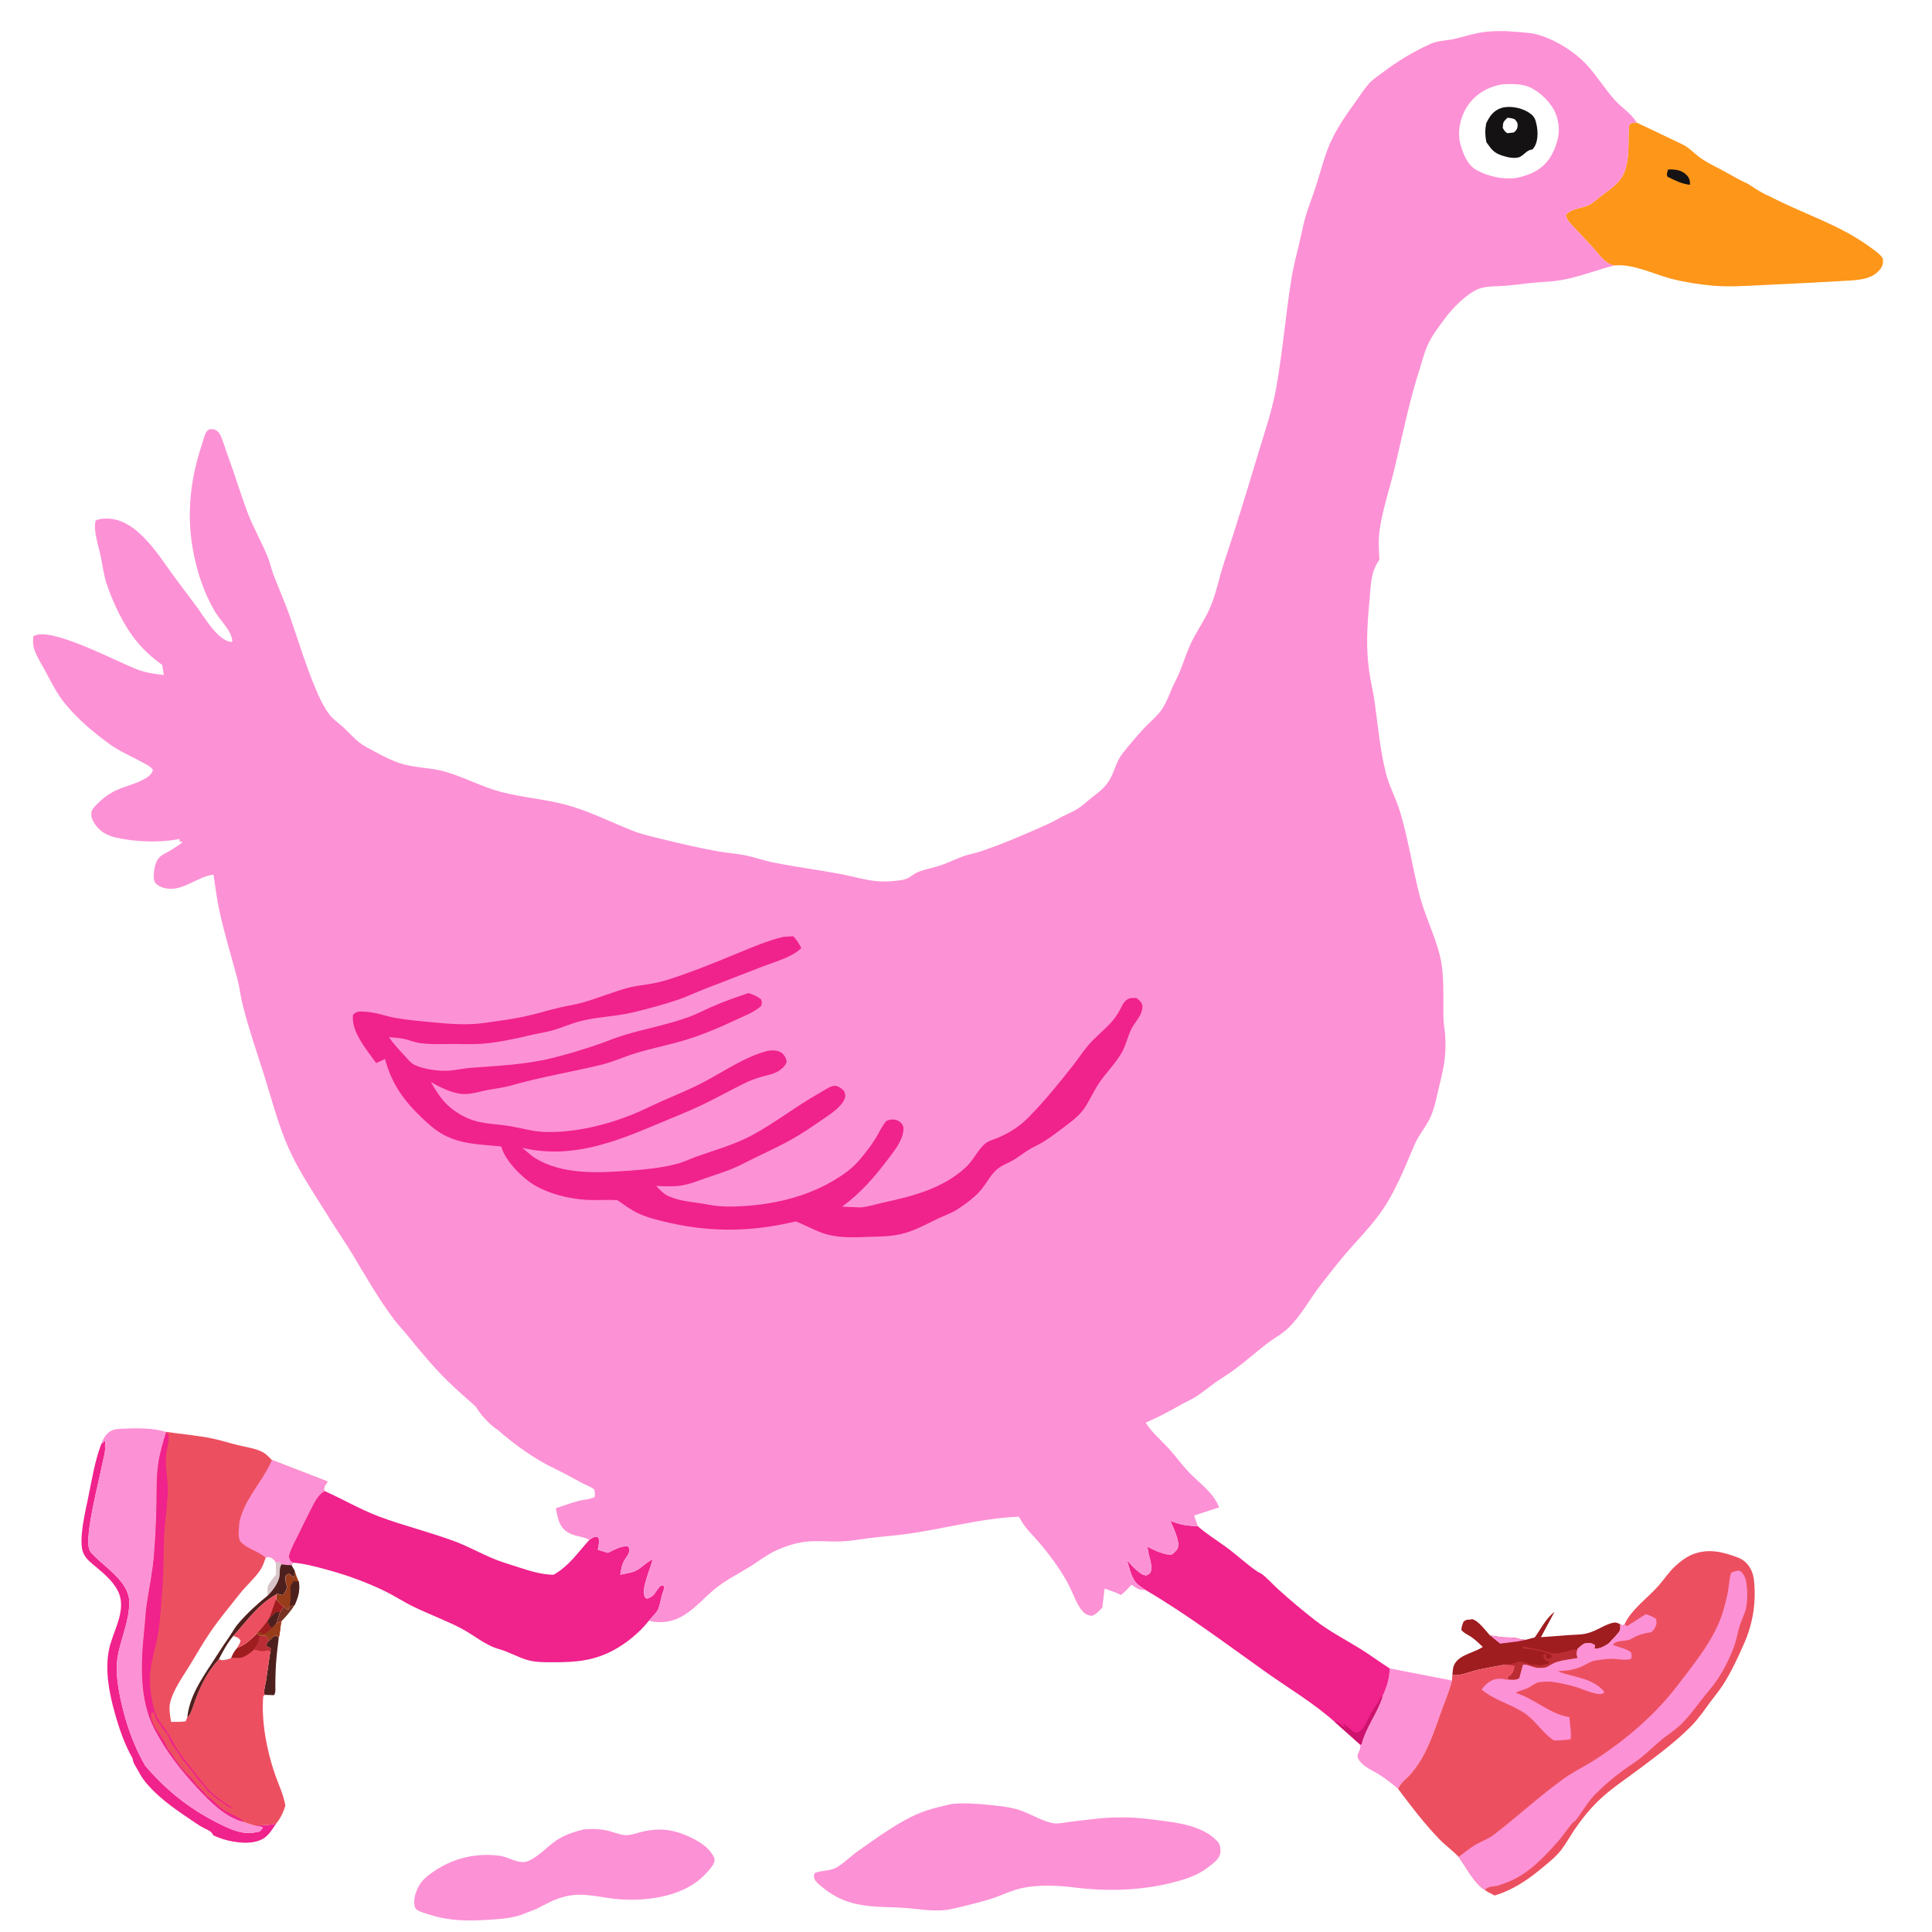
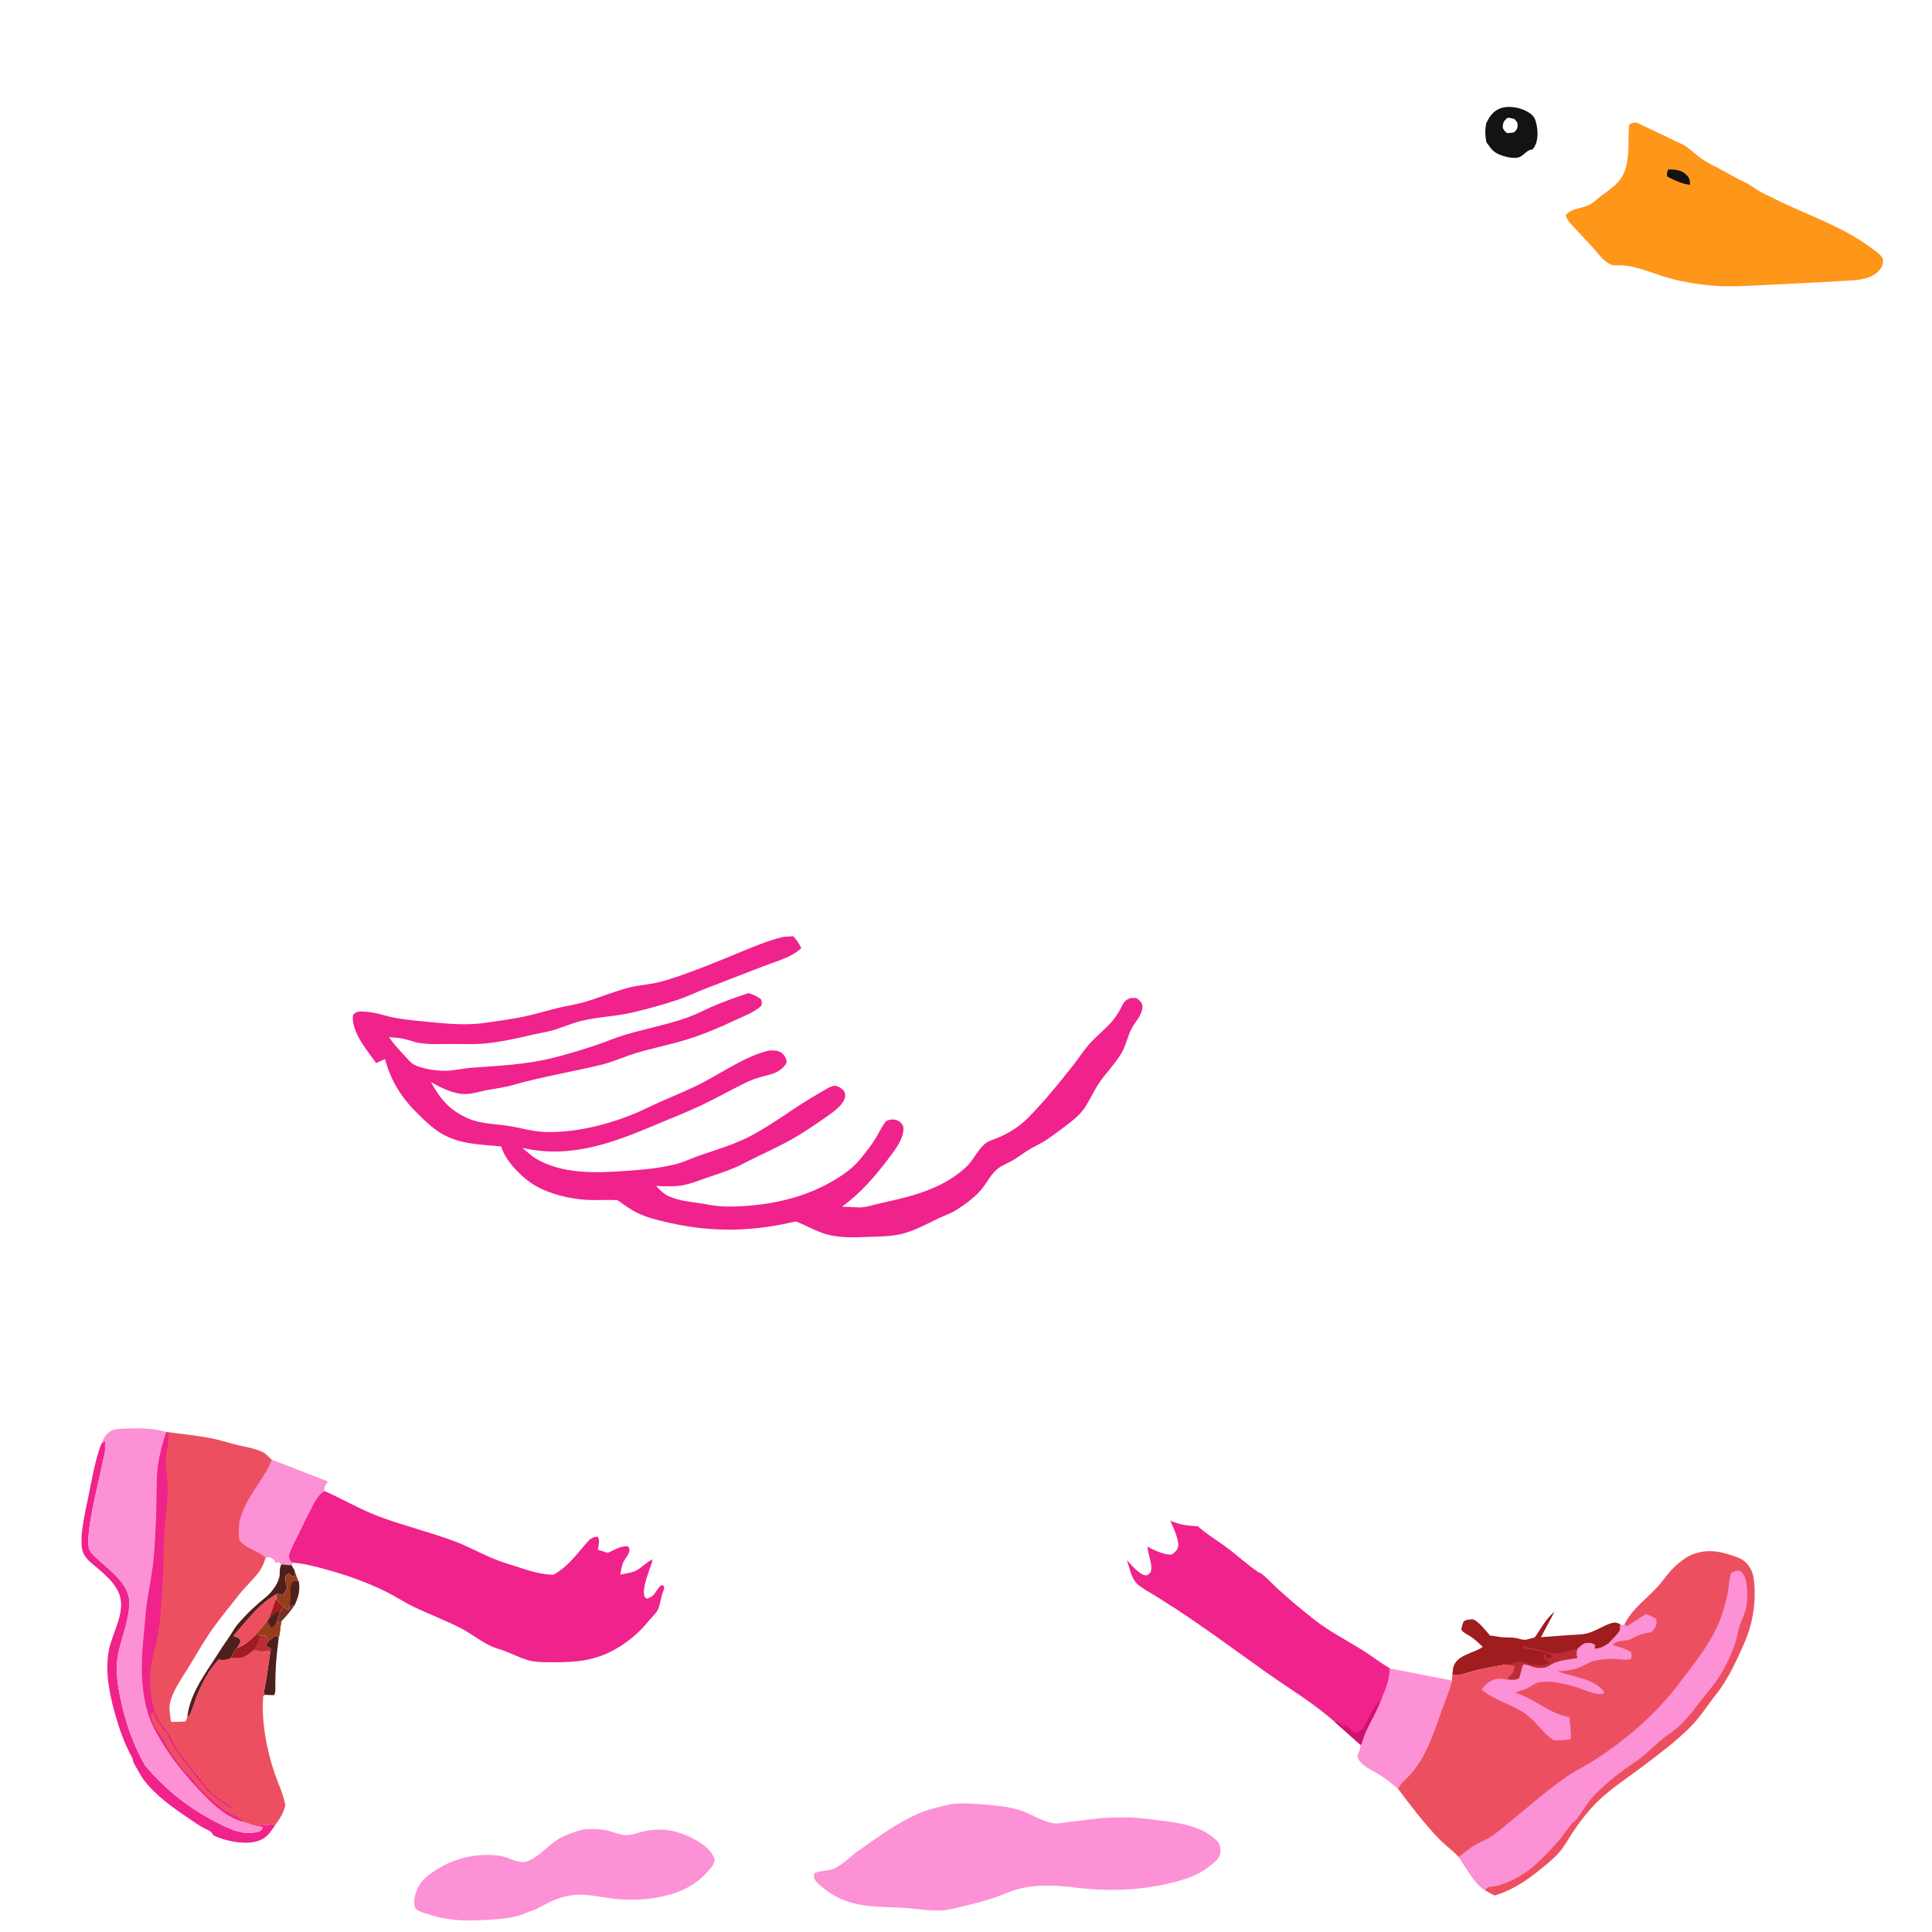
<svg xmlns="http://www.w3.org/2000/svg" version="1.1" style="display: block;" viewBox="0 0 2048 2048" width="1024" height="1024">
  <path transform="translate(0,0)" fill="rgb(255,255,255)" d="M 0 0 L 2048 0 L 2048 2048 L 0 2048 L 0 0 z" />
  <path transform="translate(0,0)" fill="rgb(119,50,35)" d="M 307.068 1702.41 L 312.413 1701.23 C 308.473 1707.6 303.676 1712.99 298.528 1718.4 L 292.727 1721.12 L 296.729 1709.1 L 300.681 1702.9 C 302.535 1704.71 303.234 1705.97 305.85 1706.5 L 307.068 1702.41 z" />
  <path transform="translate(0,0)" fill="rgb(151,61,25)" d="M 312.254 1664.74 C 313.562 1668.9 314.855 1672.8 316.801 1676.72 C 318.174 1686.28 316.167 1692.65 312.413 1701.23 L 307.068 1702.41 L 305.85 1706.5 C 303.234 1705.97 302.535 1704.71 300.681 1702.9 C 298.701 1701.79 297.484 1701.03 296.113 1699.19 C 295.019 1697.73 293.981 1696.64 292.569 1695.45 C 293.229 1693.03 293.437 1692.69 292.655 1690.35 L 293.5 1689.26 L 299.5 1690.89 C 302.699 1687.69 303.028 1686.53 304.303 1682.13 C 303.246 1678.94 301.743 1673.88 302.816 1670.61 C 303.376 1668.9 304.991 1668.81 306.5 1668.16 L 311 1671.73 L 311.956 1671 L 312.254 1664.74 z" />
  <path transform="translate(0,0)" fill="rgb(78,32,29)" d="M 307.839 1681.78 C 308.92 1679.48 309.697 1677.79 311.5 1675.96 L 316.801 1676.72 C 318.174 1686.28 316.167 1692.65 312.413 1701.23 L 307.068 1702.41 C 308.452 1695.58 308.015 1688.7 307.839 1681.78 z" />
  <path transform="translate(0,0)" fill="rgb(78,32,29)" d="M 284.799 1739.19 C 287.777 1737.68 288.933 1734.39 292.5 1733.45 L 295.524 1735.81 C 294.202 1746.21 292.983 1756.64 292.36 1767.11 C 291.978 1773.53 291.936 1779.97 291.858 1786.4 C 291.815 1790.01 292.491 1793.9 290.5 1796.94 L 280.884 1796.63 L 280.238 1795.82 C 279.515 1791.2 281.274 1786.36 282.004 1781.78 C 283.649 1771.44 284.869 1761.05 286.544 1750.71 C 287.096 1749.5 286.827 1748.32 286.769 1747.01 L 282.051 1745 C 282.104 1742.66 283.568 1741.15 284.799 1739.19 z" />
  <path transform="translate(0,0)" fill="rgb(240,34,140)" d="M 107.297 1530.8 L 111.51 1527 L 111.5 1529 L 111.51 1530.5 L 111.406 1531.49 C 111.237 1533.48 111.319 1532.42 111.421 1534.77 C 111.649 1540.02 109.533 1546.19 108.531 1551.41 C 104.76 1571.08 90.029 1625.51 94.415 1641.77 C 95.408 1645.45 99.06 1648.57 101.696 1651.12 C 114.513 1663.52 136.562 1677.98 137.018 1697.58 C 137.445 1715.94 129.43 1734.04 125.557 1751.79 C 121.883 1768.62 124.5 1785.73 128.082 1802.33 C 133.365 1826.81 141.391 1849.99 153.973 1871.82 C 176.243 1897.73 200.163 1916.89 230.605 1932.32 C 239.519 1936.84 250.502 1942.26 260.642 1942.91 C 265.643 1943.24 270.212 1942.73 275.068 1941.5 C 276.675 1940.04 277.915 1939.09 278.641 1937 C 275.702 1935.97 272.675 1936.12 269.724 1935.13 C 277.607 1934.92 284.96 1934.88 292.679 1933.15 C 285.883 1943.35 282.136 1950.05 269.273 1952.56 C 256.279 1955.09 237.857 1951.31 226.12 1945.52 C 224.074 1941.12 221.122 1940.32 217 1938.26 C 211.014 1935.27 205.467 1931.14 199.916 1927.4 C 183.174 1916.24 164.96 1903.15 152.634 1887.04 C 148.859 1882.1 146.43 1876.73 143.235 1871.5 C 141.551 1868.74 141.045 1867.11 140.525 1863.96 C 131.788 1848.48 126.395 1832.63 121.617 1815.55 C 115.728 1794.51 111.269 1771.49 115.343 1749.63 C 118.781 1731.17 133.036 1710.02 126.793 1690.89 C 122.939 1679.08 111.557 1669.18 102.295 1661.43 C 97.052 1657.05 91.306 1652.91 88.411 1646.5 C 82.619 1633.67 90.816 1600.6 93.617 1586.91 C 97.481 1568.02 100.521 1548.9 107.297 1530.8 z" />
  <path transform="translate(0,0)" fill="rgb(159,28,31)" d="M 1626.91 1735.7 C 1634.01 1725.75 1638.23 1716.38 1647.91 1708.41 L 1633.48 1735.46 C 1643.44 1734.84 1653.39 1733.99 1663.35 1733.25 C 1669.32 1732.81 1676.01 1732.93 1681.83 1731.51 L 1683 1731.2 C 1691.9 1728.92 1699.18 1723.37 1707.8 1720.7 C 1711.89 1719.43 1713.82 1719.91 1717.52 1721.76 C 1717.92 1727.94 1717.47 1728.76 1713.37 1733.4 L 1705.18 1742.21 C 1700.3 1745.11 1695.86 1748.21 1689.95 1747.5 L 1690.5 1746.18 L 1690.84 1744 C 1688.02 1741.94 1685.19 1741.22 1681.61 1741.76 C 1677.5 1742.39 1675.16 1745.43 1672.18 1748.11 C 1671.06 1752.49 1671.01 1753.29 1672.3 1757.6 C 1663.68 1759.26 1652.12 1759.92 1644.59 1764.38 C 1642.07 1765.87 1639.73 1767.58 1636.74 1767.92 C 1633.26 1768.32 1629.91 1768.3 1626.51 1767.43 C 1622.96 1766.53 1617.8 1763.83 1614.39 1764.88 L 1610.53 1779.08 C 1606.46 1781.15 1604.81 1780.79 1600.33 1780.64 L 1597.57 1778.5 L 1598.6 1777.71 L 1600 1776.6 C 1604.06 1773.43 1604.28 1771.26 1605.47 1766.5 C 1602.26 1764.82 1597.23 1765.1 1593.62 1764.85 C 1584.08 1766.64 1574.38 1768.33 1564.93 1770.5 C 1558.34 1772.01 1545.68 1777.42 1539.55 1775.27 L 1540.35 1768.2 C 1543.43 1754.42 1561.06 1752.84 1571.03 1746.3 L 1571.79 1745.78 C 1568.13 1742.18 1564.15 1738.5 1559.99 1735.5 C 1556.62 1733.07 1551.2 1731.04 1549.02 1727.5 C 1549.5 1724.24 1550.16 1721.92 1551.5 1718.91 C 1553.2 1717.74 1554.11 1717.06 1556.24 1716.9 C 1558.96 1716.7 1556.89 1717.09 1559.42 1716.59 L 1560.5 1716.36 C 1566.98 1717.7 1574.92 1728.73 1579.55 1733.76 C 1584.15 1734 1588.47 1735.26 1593 1735.59 C 1599.35 1736.05 1604.64 1735.29 1610.76 1737.33 C 1612.72 1737.98 1615.19 1738.14 1617.23 1738.29 L 1626.91 1735.7 z" />
-   <path transform="translate(0,0)" fill="rgb(253,145,213)" d="M 1579.55 1733.76 C 1584.15 1734 1588.47 1735.26 1593 1735.59 C 1599.35 1736.05 1604.64 1735.29 1610.76 1737.33 C 1612.72 1737.98 1615.19 1738.14 1617.23 1738.29 L 1609.95 1739.82 L 1590.19 1742.33 L 1579.55 1733.76 z" />
  <path transform="translate(0,0)" fill="rgb(187,45,52)" d="M 1615.65 1745.52 C 1624.42 1747.28 1633.35 1748.75 1641.84 1751.55 C 1652.53 1755.09 1661.75 1749.16 1672.18 1748.11 C 1671.06 1752.49 1671.01 1753.29 1672.3 1757.6 C 1663.68 1759.26 1652.12 1759.92 1644.59 1764.38 C 1642.07 1765.87 1639.73 1767.58 1636.74 1767.92 C 1633.26 1768.32 1629.91 1768.3 1626.51 1767.43 C 1622.96 1766.53 1617.8 1763.83 1614.39 1764.88 L 1610.53 1779.08 C 1606.46 1781.15 1604.81 1780.79 1600.33 1780.64 L 1597.57 1778.5 L 1598.6 1777.71 L 1600 1776.6 C 1604.06 1773.43 1604.28 1771.26 1605.47 1766.5 C 1602.26 1764.82 1597.23 1765.1 1593.62 1764.85 C 1596.42 1764.04 1599.39 1763.95 1602.29 1763.7 L 1603.66 1763.19 L 1607 1762.51 L 1608.5 1761.51 C 1610.64 1761.46 1612.85 1761.27 1614.93 1761.81 L 1615.99 1762.16 C 1619.19 1762.89 1622.62 1764.93 1626 1764.76 L 1628 1764.51 C 1629.88 1764.72 1630.56 1765.74 1632.74 1765.3 L 1634.01 1765.01 L 1636 1764.76 C 1637.48 1764.47 1638.74 1763.94 1640.28 1763.71 L 1641.75 1763.51 L 1641.51 1761.5 L 1638.51 1760.49 C 1637.22 1758.66 1636.26 1757.12 1635.51 1755 L 1637.5 1753.51 L 1639.54 1754.06 L 1638.34 1755.32 C 1638.87 1756.84 1639.56 1757.72 1640.5 1759 L 1643 1757.51 L 1644.76 1757 L 1644.51 1754.5 C 1643.08 1753.42 1643.72 1753.73 1642.01 1753.16 L 1636.84 1751.45 C 1635.16 1750.82 1634.15 1750.26 1632.33 1750.13 C 1630.59 1750 1631.46 1750.22 1629.86 1749.66 C 1628.59 1749.21 1627.78 1749.26 1626.51 1748.99 C 1622.35 1748.12 1617.28 1748.28 1613.49 1746.72 L 1615.65 1745.52 z" />
  <path transform="translate(0,0)" fill="rgb(253,145,213)" d="M 1473.12 1768.56 L 1539.16 1781.43 C 1536.44 1792.29 1532.03 1802.45 1528.21 1812.95 C 1519.93 1835.76 1512.98 1859.14 1497.24 1878.24 L 1496.53 1879.14 C 1491.73 1885.09 1485.24 1889 1481.94 1896.18 C 1476.04 1891.16 1470.13 1886.44 1463.67 1882.18 C 1456.77 1877.62 1446.76 1873.72 1441.7 1867.27 C 1435.78 1859.71 1441.64 1858.42 1442.06 1851.41 L 1442.13 1849.6 L 1443.3 1848.64 C 1448.15 1830.16 1460.23 1815.81 1465.7 1797.79 C 1469.92 1788.6 1473.15 1778.69 1473.12 1768.56 z" />
  <path transform="translate(0,0)" fill="rgb(253,145,213)" d="M 107.297 1530.8 C 109.56 1524.76 112.182 1519.82 118.015 1516.62 C 121.624 1514.64 126.586 1514.7 130.605 1514.48 C 144.069 1513.75 162.658 1513.57 175.382 1517.77 L 175.894 1518.94 C 172.482 1529.76 169.18 1541.11 167.626 1552.38 C 165.632 1566.83 166.138 1581.7 165.849 1596.25 C 165.512 1613.25 164.571 1630.99 163.279 1647.95 C 161.945 1665.46 158.313 1682.37 155.691 1699.67 C 154.319 1708.72 153.954 1717.98 153.001 1727.1 C 149.327 1762.23 147.236 1801.47 164.168 1833.62 C 176.699 1857.41 192.28 1877.13 210.5 1896.72 C 223.095 1910.26 238.345 1925.45 256.592 1930.84 L 258.309 1931.32 L 269.724 1935.13 C 272.675 1936.12 275.702 1935.97 278.641 1937 C 277.915 1939.09 276.675 1940.04 275.068 1941.5 C 270.212 1942.73 265.643 1943.24 260.642 1942.91 C 250.502 1942.26 239.519 1936.84 230.605 1932.32 C 200.163 1916.89 176.243 1897.73 153.973 1871.82 C 141.391 1849.99 133.365 1826.81 128.082 1802.33 C 124.5 1785.73 121.883 1768.62 125.557 1751.79 C 129.43 1734.04 137.445 1715.94 137.018 1697.58 C 136.562 1677.98 114.513 1663.52 101.696 1651.12 C 99.06 1648.57 95.408 1645.45 94.415 1641.77 C 90.029 1625.51 104.76 1571.08 108.531 1551.41 C 109.533 1546.19 111.649 1540.02 111.421 1534.77 C 111.319 1532.42 111.237 1533.48 111.406 1531.49 L 111.51 1530.5 L 111.5 1529 L 111.51 1527 L 107.297 1530.8 z" />
  <path transform="translate(0,0)" fill="rgb(253,145,213)" d="M 618.824 1939.21 C 628.58 1938.46 637.792 1938.69 647.229 1941.36 C 652.288 1942.8 657.599 1944.98 662.864 1945.3 C 667.964 1945.62 673.405 1943.69 678.285 1942.36 C 696.562 1937.38 712.039 1938.69 729.413 1946.46 C 740.423 1951.38 752.944 1958.64 757.5 1970.47 C 757.465 1972.55 757.333 1973.88 756.369 1975.78 C 754.421 1979.61 750.48 1983.67 747.516 1986.82 C 725.692 2009.99 687.787 2015.48 657.33 2013.39 C 637.788 2012.04 618.145 2005.21 598.57 2010.51 L 597 2010.96 C 586.795 2013.64 578.225 2018.57 568.908 2023.44 L 553.021 2029.61 C 542.084 2033.51 529.918 2034.3 518.403 2035.02 C 497.053 2036.36 477.639 2036.56 457 2030.1 C 452.5 2028.69 447.122 2027.4 443 2025.14 C 441.116 2024.11 440.27 2023.14 439.659 2021.07 C 437.643 2014.24 440.773 2005.09 444.09 1999.12 C 448.097 1991.9 455.029 1986.92 461.787 1982.5 C 482.053 1969.25 505.444 1964.11 529.5 1967.14 C 538.456 1968.27 549.619 1976.1 558.531 1973.22 C 569.702 1969.6 580.659 1956.69 590.662 1950.27 C 599.122 1944.84 609.165 1941.72 618.824 1939.21 z" />
  <path transform="translate(0,0)" fill="rgb(240,34,140)" d="M 1240.61 1612.06 C 1250.71 1616.34 1258.92 1617.46 1269.76 1617.88 C 1278.72 1625.91 1289 1632.19 1298.73 1639.22 C 1310.4 1647.65 1321.18 1657.96 1333 1666 C 1334.45 1666.99 1336.18 1667.42 1337.59 1668.5 C 1343.72 1673.22 1349.13 1679.47 1354.91 1684.67 C 1367.46 1696 1380.51 1707 1393.84 1717.39 C 1408.95 1729.17 1425.69 1737.78 1441.94 1747.8 C 1452.6 1754.37 1462.55 1761.95 1473.12 1768.56 C 1473.15 1778.69 1469.92 1788.6 1465.7 1797.79 C 1460.23 1815.81 1448.15 1830.16 1443.3 1848.64 L 1442.13 1849.6 L 1414.8 1825.22 C 1392.25 1805.11 1366.65 1790.08 1342.11 1772.67 C 1300 1742.79 1258.75 1711.55 1214.18 1685.37 C 1210.64 1682.96 1206.54 1680.48 1203.8 1677.16 C 1198.89 1671.23 1197.08 1661.18 1194.62 1653.84 C 1198.41 1658.23 1207.74 1668.76 1213.43 1669.76 C 1216.42 1670.29 1217.3 1668.85 1219.5 1667.16 C 1222.6 1659.36 1217.22 1649.35 1216.58 1640.95 L 1216.48 1639.49 C 1220.99 1642.01 1225.23 1644.16 1230.17 1645.74 L 1231.98 1646.3 C 1235.94 1647.56 1238.34 1648.24 1242.5 1647.68 C 1244.84 1645.78 1247.4 1643.8 1248.5 1640.88 C 1251.1 1633.93 1243.33 1618.58 1240.61 1612.06 z" />
-   <path transform="translate(0,0)" fill="rgb(204,19,109)" d="M 1414.8 1825.22 C 1421.26 1825.44 1421.47 1830.03 1426.47 1831.41 L 1424.33 1828.67 L 1424.5 1827.29 L 1434.74 1835.73 L 1435.49 1836.5 C 1436.72 1836.54 1438.3 1836.74 1439.49 1836.34 C 1441.67 1835.59 1444.9 1832.5 1445.97 1830.51 C 1447.26 1828.1 1448.85 1825.42 1450.02 1823.01 C 1451.72 1819.51 1453.41 1815.73 1455.6 1812.44 L 1460.53 1805 C 1461.49 1803.66 1462 1803.31 1462.38 1801.63 C 1462.81 1799.75 1464.25 1799.04 1465.7 1797.79 C 1460.23 1815.81 1448.15 1830.16 1443.3 1848.64 L 1442.13 1849.6 L 1414.8 1825.22 z" />
+   <path transform="translate(0,0)" fill="rgb(204,19,109)" d="M 1414.8 1825.22 C 1421.26 1825.44 1421.47 1830.03 1426.47 1831.41 L 1424.33 1828.67 L 1424.5 1827.29 L 1434.74 1835.73 L 1435.49 1836.5 C 1436.72 1836.54 1438.3 1836.74 1439.49 1836.34 C 1441.67 1835.59 1444.9 1832.5 1445.97 1830.51 C 1447.26 1828.1 1448.85 1825.42 1450.02 1823.01 C 1451.72 1819.51 1453.41 1815.73 1455.6 1812.44 L 1460.53 1805 C 1461.49 1803.66 1462 1803.31 1462.38 1801.63 C 1460.23 1815.81 1448.15 1830.16 1443.3 1848.64 L 1442.13 1849.6 L 1414.8 1825.22 z" />
  <path transform="translate(0,0)" fill="rgb(254,150,26)" d="M 1734.95 129.932 L 1782.79 152.726 C 1790.74 156.33 1796.7 163.622 1804.01 168.465 C 1811.11 173.177 1818.68 176.698 1826.15 180.732 C 1835.03 185.52 1843.61 190.735 1852.86 194.824 C 1860.41 199.811 1867.75 204.833 1876.18 208.232 C 1911.29 226.567 1950.48 238.364 1982.5 262.046 C 1987.13 265.47 1992.86 268.996 1995.86 274 C 1996.42 279.055 1995.79 282.194 1992.45 286.17 C 1983.63 296.632 1968.56 296.978 1955.96 297.682 C 1927.43 299.278 1898.84 300.861 1870.3 302.131 C 1851.24 302.979 1832.91 304.492 1813.79 302.662 C 1799.72 301.314 1785.48 299.067 1771.78 295.526 C 1752.11 290.442 1731.83 279.499 1711.05 281.378 C 1707.89 280.843 1705.6 279.603 1702.99 277.721 C 1697.02 273.412 1692.87 267.157 1687.94 261.788 C 1681.45 254.721 1674.79 247.808 1668.29 240.75 C 1664.94 237.107 1660.62 233.067 1659.8 228 C 1666.02 220.061 1678.58 221.317 1686.53 216.072 C 1690.73 213.302 1694.44 209.766 1698.5 206.79 C 1710.84 197.737 1720.69 191.183 1724.1 175.066 L 1724.42 173.5 C 1727.36 160.136 1725.51 146.117 1727.05 132.5 C 1729.91 129.701 1731.06 130.214 1734.95 129.932 z" />
  <path transform="translate(0,0)" fill="rgb(20,18,19)" d="M 1768.32 179.606 C 1775.83 179.515 1782.55 180.012 1788.07 185.779 C 1790.99 188.829 1791.54 191.837 1791.46 195.893 C 1782.57 194.903 1775.59 191.244 1767.66 187.376 C 1766.22 184.527 1767.5 182.615 1768.32 179.606 z" />
  <path transform="translate(0,0)" fill="rgb(253,145,213)" d="M 1009.43 1912.19 C 1023.05 1910.98 1037.03 1912.08 1050.59 1913.47 C 1062.06 1914.66 1073.76 1915.9 1084.59 1920.15 C 1094.58 1924.07 1107 1931.45 1117.39 1932.79 C 1122.36 1933.43 1128.59 1931.91 1133.57 1931.29 C 1144.26 1929.97 1154.99 1928.69 1165.7 1927.55 C 1174.79 1926.59 1184.24 1926.53 1193.38 1926.56 C 1205.04 1926.58 1215.99 1928.04 1227.5 1929.49 C 1249.07 1932.2 1275.53 1935.31 1291.14 1952.59 C 1293.55 1955.25 1294.05 1960.53 1293.64 1963.95 C 1292.79 1970.98 1285.3 1975.79 1280.11 1979.82 C 1269.92 1987.73 1257.59 1991.75 1245.27 1995 C 1209.07 2004.55 1171.82 2005.23 1134.9 2000.32 C 1116.29 1998.32 1095.02 1997.68 1077 2003.11 C 1068.38 2005.71 1060.19 2009.78 1051.57 2012.5 C 1037.81 2016.84 1024.05 2020.08 1010.02 2023.35 C 992.054 2027.54 974.853 2023.4 956.879 2022.33 C 938.634 2021.24 921.038 2022.03 903.188 2017.19 C 891.139 2013.92 880.611 2007.99 871.087 2000.01 C 868.454 1997.8 864.919 1995.15 863.5 1991.95 C 862.48 1989.65 862.788 1987.87 863.5 1985.58 C 870.629 1982.47 878.891 1983.64 886 1979.95 C 894.239 1975.68 901.394 1967.88 909.082 1962.5 C 929.725 1948.05 952.563 1930.94 975.959 1921.49 C 986.499 1917.23 998.361 1914.68 1009.43 1912.19 z" />
  <path transform="translate(0,0)" fill="rgb(240,34,140)" d="M 343.929 1580.51 C 363.253 1589.07 381.749 1600.02 401.542 1607.48 C 428.167 1617.51 455.798 1624.03 482.402 1634.04 C 495.552 1638.98 507.899 1645.79 520.781 1651.35 C 530.412 1655.5 540.584 1658.36 550.535 1661.64 C 562.556 1665.61 573.93 1669.01 586.704 1669.35 C 603.702 1659.66 612.182 1646.02 624.884 1632.2 C 628.424 1629.85 629.112 1629.15 633.5 1628.98 C 635.787 1632.05 634.963 1635.58 634.354 1639.31 L 633.674 1642.8 L 644.326 1646.09 C 650.946 1643.04 658.056 1638.6 665.5 1639.06 C 666.82 1640.77 667.516 1641.6 667.195 1643.95 C 666.609 1648.27 662.08 1652.63 660.407 1656.79 C 658.853 1660.64 658.217 1665.18 657.515 1669.26 C 662.385 1668.05 669.122 1667.35 673.5 1665.28 C 680.177 1662.14 684.842 1656.11 691.879 1652.91 C 689.578 1663.15 679.18 1684.06 683.671 1693.32 L 686 1694.66 C 688.651 1693.68 690.829 1692.72 692.837 1690.66 C 694.793 1688.66 699.008 1680.64 701.5 1680.48 C 702.412 1680.42 703.196 1681.16 704.045 1681.5 C 704.263 1684.87 702.45 1688.02 701.56 1691.23 C 700.226 1696.03 699.446 1702.35 697.188 1706.74 C 695.609 1709.81 692.363 1712.88 690.073 1715.48 L 687.666 1718.2 C 678.115 1730.46 664.038 1741.95 650.398 1749.27 C 629.264 1760.6 610.095 1762.11 586.562 1762.07 C 577.371 1762.06 568.517 1762.24 559.559 1759.79 C 549.096 1756.91 539.36 1750.96 529.031 1748.13 C 514.302 1744.1 501.808 1732.76 488.304 1725.86 C 471.968 1717.51 454.985 1711.21 438.548 1703.28 C 428.098 1698.24 418.404 1691.74 407.967 1686.66 C 388.013 1676.95 366.962 1669.44 345.564 1663.65 C 334.024 1660.52 322.61 1657.5 310.663 1656.48 C 309.458 1656.07 308.604 1655.14 307.634 1654.33 C 306.643 1651.9 305.815 1650.85 306.508 1648.18 C 308.346 1641.09 312.815 1633.6 315.993 1627 C 320.339 1617.96 324.768 1608.96 329.357 1600.05 C 333.002 1592.97 336.828 1584.59 343.929 1580.51 z" />
  <path transform="translate(0,0)" fill="rgb(236,80,96)" d="M 175.382 1517.77 C 191.956 1520.17 208.924 1521.54 225.315 1524.9 C 234.545 1526.79 243.55 1529.85 252.725 1532.03 C 260.849 1533.95 270.576 1535.32 278.017 1539.07 C 281.974 1541.07 285.06 1544.51 288.137 1547.63 L 347.252 1570.5 C 345.451 1573.46 342.857 1576.14 343.537 1579.79 L 343.929 1580.51 C 336.828 1584.59 333.002 1592.97 329.357 1600.05 C 324.768 1608.96 320.339 1617.96 315.993 1627 C 312.815 1633.6 308.346 1641.09 306.508 1648.18 C 305.815 1650.85 306.643 1651.9 307.634 1654.33 C 308.604 1655.14 309.458 1656.07 310.663 1656.48 L 308.926 1659.04 L 312.254 1664.74 L 311.956 1671 L 311 1671.73 L 306.5 1668.16 C 304.991 1668.81 303.376 1668.9 302.816 1670.61 C 301.743 1673.88 303.246 1678.94 304.303 1682.13 C 303.028 1686.53 302.699 1687.69 299.5 1690.89 L 293.5 1689.26 L 292.655 1690.35 C 293.437 1692.69 293.229 1693.03 292.569 1695.45 C 293.981 1696.64 295.019 1697.73 296.113 1699.19 C 297.484 1701.03 298.701 1701.79 300.681 1702.9 L 296.729 1709.1 L 292.727 1721.12 L 298.528 1718.4 C 296.847 1724.06 297.249 1730.49 295.524 1735.81 L 292.5 1733.45 C 288.933 1734.39 287.777 1737.68 284.799 1739.19 C 283.568 1741.15 282.104 1742.66 282.051 1745 L 286.769 1747.01 C 286.827 1748.32 287.096 1749.5 286.544 1750.71 C 284.869 1761.05 283.649 1771.44 282.004 1781.78 C 281.274 1786.36 279.515 1791.2 280.238 1795.82 L 280.884 1796.63 L 279.064 1798 C 276.8 1823.92 282.708 1855.27 291.201 1880 C 295.205 1891.66 300.385 1901.8 302.52 1914.11 C 300.271 1921.41 297.539 1927.14 292.679 1933.15 C 284.96 1934.88 277.607 1934.92 269.724 1935.13 L 258.309 1931.32 L 256.592 1930.84 C 238.345 1925.45 223.095 1910.26 210.5 1896.72 C 192.28 1877.13 176.699 1857.41 164.168 1833.62 C 147.236 1801.47 149.327 1762.23 153.001 1727.1 C 153.954 1717.98 154.319 1708.72 155.691 1699.67 C 158.313 1682.37 161.945 1665.46 163.279 1647.95 C 164.571 1630.99 165.512 1613.25 165.849 1596.25 C 166.138 1581.7 165.632 1566.83 167.626 1552.38 C 169.18 1541.11 172.482 1529.76 175.894 1518.94 L 175.382 1517.77 z" />
  <path transform="translate(0,0)" fill="rgb(187,45,52)" d="M 278.038 1733.88 L 281.5 1733.6 C 282.954 1735.41 283.849 1737.08 284.799 1739.19 C 283.568 1741.15 282.104 1742.66 282.051 1745 L 286.769 1747.01 C 286.827 1748.32 287.096 1749.5 286.544 1750.71 L 284 1749.31 C 281.412 1749.91 278.533 1750.87 275.895 1750.21 C 273.724 1749.67 271.605 1749.04 269.4 1748.56 C 271.031 1745.37 274.464 1741.22 274.618 1737.68 L 274.5 1736.51 L 278.038 1733.88 z" />
  <path transform="translate(0,0)" fill="rgb(236,80,96)" d="M 253.734 1613.54 C 252.174 1611.48 251.415 1610.19 251.797 1607.54 L 252.081 1606.01 C 254.606 1590.51 267.276 1573.99 275.716 1560.95 C 278.495 1556.66 279.959 1552.41 283.5 1548.58 L 286.834 1550.89 C 276.575 1572.58 259 1589.64 253.734 1613.54 z" />
  <path transform="translate(0,0)" fill="rgb(159,28,31)" d="M 272.321 1731.55 C 274.698 1733.91 274.663 1733.72 278.038 1733.88 L 274.5 1736.51 L 274.618 1737.68 C 274.464 1741.22 271.031 1745.37 269.4 1748.56 C 265.79 1751.63 260.436 1756.16 255.675 1757.14 C 252.307 1757.82 248.462 1757.15 245.019 1757.39 C 246.624 1753.11 248.347 1750.21 251.363 1746.78 C 260.489 1743.65 265.511 1738.12 272.321 1731.55 z" />
  <path transform="translate(0,0)" fill="rgb(240,34,140)" d="M 175.894 1518.94 L 178.5 1519.51 C 179.582 1525.89 177.736 1532.56 176.59 1538.85 C 174.134 1552.35 178.127 1566.64 177.864 1580.27 C 177.578 1595.08 175.101 1609.59 174.229 1624.32 C 173.105 1643.3 173.735 1662.27 172.278 1681.28 C 171.023 1697.64 170.255 1715.54 167.56 1731.65 C 164.794 1748.19 159.036 1762.68 159.008 1779.76 C 158.986 1793.24 161.655 1813.67 169.266 1824.8 C 172.756 1829.89 176.639 1834.68 179.818 1840 C 182.865 1845.1 185.263 1850.52 188.607 1855.47 C 194.256 1863.82 200.779 1871.41 206.915 1879.39 C 213.105 1887.45 218.626 1895.19 226.298 1901.99 C 232.334 1907.35 239.837 1911.75 246.393 1916.5 C 243.049 1916.72 240.533 1914.1 237.916 1912.12 L 234.047 1909.45 L 230.025 1906.82 L 221.359 1899.61 C 219.948 1898.51 219.351 1897.59 218.375 1896.14 C 216.767 1893.75 214.496 1891.82 212.75 1889.49 L 208.797 1884.7 C 207.427 1883.18 208.002 1883.92 207.062 1882.2 C 205.211 1878.81 202.107 1876.29 200.013 1873 C 197.832 1869.57 194.55 1867.15 192.326 1863.67 L 189.881 1859.82 C 185.69 1853.23 181.188 1848.74 178.575 1840.9 C 177.501 1837.68 172.863 1833.64 170.982 1830.5 L 170.25 1828.75 L 168.704 1826.98 C 166.067 1824.07 165.103 1821.79 164 1818 L 163 1815 L 160.312 1816.02 C 159.332 1819.29 161.375 1825.25 163.027 1828.41 C 166.832 1835.71 173.06 1842.56 176.154 1850.07 C 178.024 1854.6 181.924 1858.47 184.329 1862.8 C 185.219 1864.4 186.22 1865.55 187.307 1867.01 C 189.98 1870.58 192.453 1874.19 195.495 1877.51 C 198.678 1880.97 203.084 1884.25 205.493 1888.26 C 208.636 1893.49 214.615 1897.24 218.25 1902.51 C 219.82 1904.78 222.648 1905.99 224.7 1907.71 C 228.306 1910.74 231.18 1914.28 235.047 1917.06 C 241.718 1921.85 247.977 1924.24 254.995 1928.01 L 258.309 1931.32 L 256.592 1930.84 C 238.345 1925.45 223.095 1910.26 210.5 1896.72 C 192.28 1877.13 176.699 1857.41 164.168 1833.62 C 147.236 1801.47 149.327 1762.23 153.001 1727.1 C 153.954 1717.98 154.319 1708.72 155.691 1699.67 C 158.313 1682.37 161.945 1665.46 163.279 1647.95 C 164.571 1630.99 165.512 1613.25 165.849 1596.25 C 166.138 1581.7 165.632 1566.83 167.626 1552.38 C 169.18 1541.11 172.482 1529.76 175.894 1518.94 z" />
  <path transform="translate(0,0)" fill="rgb(253,145,213)" d="M 288.137 1547.63 L 347.252 1570.5 C 345.451 1573.46 342.857 1576.14 343.537 1579.79 L 343.929 1580.51 C 336.828 1584.59 333.002 1592.97 329.357 1600.05 C 324.768 1608.96 320.339 1617.96 315.993 1627 C 312.815 1633.6 308.346 1641.09 306.508 1648.18 C 305.815 1650.85 306.643 1651.9 307.634 1654.33 C 308.604 1655.14 309.458 1656.07 310.663 1656.48 L 308.926 1659.04 C 305.351 1659.23 301.905 1658.7 298.363 1658.24 L 295.5 1655.51 L 292.403 1656.66 C 291.383 1653.95 289.498 1652.22 286.786 1651.01 C 284.323 1649.91 283.997 1650.41 281.607 1651.37 C 274.155 1644.28 263.058 1642.35 255.658 1634.99 C 251.216 1630.57 253.586 1619.33 253.734 1613.54 C 259 1589.64 276.575 1572.58 286.834 1550.89 L 288.137 1547.63 z" />
  <path transform="translate(0,0)" fill="rgb(255,255,255)" d="M 281.607 1651.37 C 283.997 1650.41 284.323 1649.91 286.786 1651.01 C 289.498 1652.22 291.383 1653.95 292.403 1656.66 L 295.5 1655.51 L 298.363 1658.24 C 301.905 1658.7 305.351 1659.23 308.926 1659.04 L 312.254 1664.74 L 311.956 1671 L 311 1671.73 L 306.5 1668.16 C 304.991 1668.81 303.376 1668.9 302.816 1670.61 C 301.743 1673.88 303.246 1678.94 304.303 1682.13 C 303.028 1686.53 302.699 1687.69 299.5 1690.89 L 293.5 1689.26 L 292.655 1690.35 C 293.437 1692.69 293.229 1693.03 292.569 1695.45 C 293.981 1696.64 295.019 1697.73 296.113 1699.19 C 297.484 1701.03 298.701 1701.79 300.681 1702.9 L 296.729 1709.1 L 292.727 1721.12 L 298.528 1718.4 C 296.847 1724.06 297.249 1730.49 295.524 1735.81 L 292.5 1733.45 C 288.933 1734.39 287.777 1737.68 284.799 1739.19 C 283.849 1737.08 282.954 1735.41 281.5 1733.6 L 278.038 1733.88 C 274.663 1733.72 274.698 1733.91 272.321 1731.55 C 265.511 1738.12 260.489 1743.65 251.363 1746.78 C 248.347 1750.21 246.624 1753.11 245.019 1757.39 C 242.858 1759.01 236.493 1760.3 233.791 1759.56 L 232.02 1758.85 C 220.47 1771.14 212.831 1786.37 207.011 1802 C 205.052 1807.26 203.49 1813.77 200.497 1818.49 C 199.823 1819.56 200.088 1819.19 198.662 1819.6 C 198.146 1821.42 197.606 1823.01 196.75 1824.69 C 191.637 1825.35 186.52 1825.26 181.374 1825.28 C 180.376 1818.96 178.877 1811.4 180.297 1805.09 C 183.137 1792.46 192.888 1778.63 199.691 1767.67 C 207.53 1755.05 214.778 1741.94 223.21 1729.7 C 232.775 1715.83 243.817 1702.59 254.268 1689.37 C 261.1 1680.73 270.545 1672.66 276.39 1663.57 C 278.687 1659.99 280.11 1655.35 281.607 1651.37 z" />
-   <path transform="translate(0,0)" fill="rgb(215,195,200)" d="M 292.403 1656.66 L 295.5 1655.51 L 298.363 1658.24 C 295.987 1662.67 296.815 1665.24 296.377 1669.94 C 295.695 1677.27 289.012 1686.42 283.744 1691.39 C 283.82 1688.77 283.266 1683.82 284.031 1681.5 C 285.29 1677.68 290.233 1672.26 292.717 1668.81 L 292.403 1656.66 z" />
  <path transform="translate(0,0)" fill="rgb(78,32,29)" d="M 298.363 1658.24 C 301.905 1658.7 305.351 1659.23 308.926 1659.04 L 312.254 1664.74 L 311.956 1671 L 311 1671.73 L 306.5 1668.16 C 304.991 1668.81 303.376 1668.9 302.816 1670.61 C 301.743 1673.88 303.246 1678.94 304.303 1682.13 C 303.028 1686.53 302.699 1687.69 299.5 1690.89 L 293.5 1689.26 L 292.655 1690.35 C 274.014 1700.44 261.296 1718.83 247.35 1734.1 C 251.027 1735.51 253.045 1735.54 255.082 1739 C 254.667 1741.97 252.909 1744.29 251.363 1746.78 C 248.347 1750.21 246.624 1753.11 245.019 1757.39 C 242.858 1759.01 236.493 1760.3 233.791 1759.56 L 232.02 1758.85 C 220.47 1771.14 212.831 1786.37 207.011 1802 C 205.052 1807.26 203.49 1813.77 200.497 1818.49 C 199.823 1819.56 200.088 1819.19 198.662 1819.6 L 198.745 1818.71 C 201.347 1798.21 213.158 1780.4 224.235 1763.56 C 230.074 1754.69 235.526 1745.79 241.678 1737.1 C 245.438 1731.79 248.21 1726.18 252.478 1721.16 C 261.483 1710.56 272.867 1700.05 283.744 1691.39 C 289.012 1686.42 295.695 1677.27 296.377 1669.94 C 296.815 1665.24 295.987 1662.67 298.363 1658.24 z" />
-   <path transform="translate(0,0)" fill="rgb(255,255,255)" d="M 247.35 1734.1 C 251.027 1735.51 253.045 1735.54 255.082 1739 C 254.667 1741.97 252.909 1744.29 251.363 1746.78 C 248.347 1750.21 246.624 1753.11 245.019 1757.39 C 242.858 1759.01 236.493 1760.3 233.791 1759.56 L 232.02 1758.85 C 236.569 1749.92 240.943 1741.85 247.35 1734.1 z" />
  <path transform="translate(0,0)" fill="rgb(236,80,96)" d="M 292.655 1690.35 C 293.437 1692.69 293.229 1693.03 292.569 1695.45 C 293.981 1696.64 295.019 1697.73 296.113 1699.19 C 297.484 1701.03 298.701 1701.79 300.681 1702.9 L 296.729 1709.1 L 292.727 1721.12 L 298.528 1718.4 C 296.847 1724.06 297.249 1730.49 295.524 1735.81 L 292.5 1733.45 C 288.933 1734.39 287.777 1737.68 284.799 1739.19 C 283.849 1737.08 282.954 1735.41 281.5 1733.6 L 278.038 1733.88 C 274.663 1733.72 274.698 1733.91 272.321 1731.55 C 265.511 1738.12 260.489 1743.65 251.363 1746.78 C 252.909 1744.29 254.667 1741.97 255.082 1739 C 253.045 1735.54 251.027 1735.51 247.35 1734.1 C 261.296 1718.83 274.014 1700.44 292.655 1690.35 z" />
  <path transform="translate(0,0)" fill="rgb(159,28,31)" d="M 292.569 1695.45 C 293.981 1696.64 295.019 1697.73 296.113 1699.19 C 297.484 1701.03 298.701 1701.79 300.681 1702.9 L 296.729 1709.1 C 294.079 1708.68 293.407 1708.3 291.119 1710.02 L 285.528 1715.38 L 292.569 1695.45 z" />
  <path transform="translate(0,0)" fill="rgb(78,32,29)" d="M 285.528 1715.38 L 291.119 1710.02 C 293.407 1708.3 294.079 1708.68 296.729 1709.1 L 292.727 1721.12 L 288.24 1725.82 C 285.195 1723.96 284.858 1721.77 283.424 1718.56 L 285.528 1715.38 z" />
  <path transform="translate(0,0)" fill="rgb(151,61,25)" d="M 283.424 1718.56 C 284.858 1721.77 285.195 1723.96 288.24 1725.82 L 292.727 1721.12 L 298.528 1718.4 C 296.847 1724.06 297.249 1730.49 295.524 1735.81 L 292.5 1733.45 C 288.933 1734.39 287.777 1737.68 284.799 1739.19 C 283.849 1737.08 282.954 1735.41 281.5 1733.6 L 278.038 1733.88 C 274.663 1733.72 274.698 1733.91 272.321 1731.55 L 274.165 1729.58 C 277.7 1726.13 280.531 1722.53 283.424 1718.56 z" />
-   <path transform="translate(0,0)" fill="rgb(159,28,31)" d="M 283.424 1718.56 C 284.858 1721.77 285.195 1723.96 288.24 1725.82 C 285.507 1728.06 282.494 1731.21 279 1732.05 L 274.165 1729.58 C 277.7 1726.13 280.531 1722.53 283.424 1718.56 z" />
  <path transform="translate(0,0)" fill="rgb(236,80,96)" d="M 1722.16 1721.7 L 1722.55 1720.84 C 1729.79 1705.74 1747.04 1693.47 1758.06 1681 C 1764.1 1674.16 1769.26 1666.12 1776.02 1659.99 C 1781.84 1654.71 1788.5 1649.63 1796 1647.04 C 1812.27 1641.43 1826.53 1645.19 1842.08 1650.98 C 1849.18 1653.62 1853.81 1658.55 1856.86 1665.5 C 1859.31 1671.09 1859.74 1678.46 1859.97 1684.5 C 1860.73 1704.26 1857.05 1723.36 1849.14 1741.48 C 1842.71 1756.23 1835.24 1772.31 1826.57 1785.83 C 1822.27 1792.54 1817.11 1798.5 1812.44 1804.92 C 1806.19 1813.49 1800.12 1822.28 1792.65 1829.86 C 1776.55 1846.21 1757.49 1860.21 1739.22 1874.02 C 1723.85 1885.65 1707.21 1896.26 1693.43 1909.82 C 1684.12 1918.98 1675.75 1929.52 1668.47 1940.36 C 1664.02 1946.98 1660.13 1954.16 1655.32 1960.52 C 1650.05 1967.48 1642.81 1973.43 1636.1 1978.97 C 1621.74 1990.84 1608.75 2000.24 1591.23 2007.03 L 1584.37 2009.32 C 1580.87 2007.51 1577.19 2005.82 1574.03 2003.45 C 1562.71 1996.55 1554.14 1979.21 1546.24 1968.4 C 1539.76 1961.55 1531.91 1956 1525.31 1949.14 C 1509.39 1932.59 1495.71 1914.49 1481.94 1896.18 C 1485.24 1889 1491.73 1885.09 1496.53 1879.14 L 1497.24 1878.24 C 1512.98 1859.14 1519.93 1835.76 1528.21 1812.95 C 1532.03 1802.45 1536.44 1792.29 1539.16 1781.43 L 1539.55 1775.27 C 1545.68 1777.42 1558.34 1772.01 1564.93 1770.5 C 1574.38 1768.33 1584.08 1766.64 1593.62 1764.85 C 1597.23 1765.1 1602.26 1764.82 1605.47 1766.5 C 1604.28 1771.26 1604.06 1773.43 1600 1776.6 L 1598.6 1777.71 L 1597.57 1778.5 L 1600.33 1780.64 C 1604.81 1780.79 1606.46 1781.15 1610.53 1779.08 L 1614.39 1764.88 C 1617.8 1763.83 1622.96 1766.53 1626.51 1767.43 C 1629.91 1768.3 1633.26 1768.32 1636.74 1767.92 C 1639.73 1767.58 1642.07 1765.87 1644.59 1764.38 C 1652.12 1759.92 1663.68 1759.26 1672.3 1757.6 C 1671.01 1753.29 1671.06 1752.49 1672.18 1748.11 C 1675.16 1745.43 1677.5 1742.39 1681.61 1741.76 C 1685.19 1741.22 1688.02 1741.94 1690.84 1744 L 1690.5 1746.18 L 1689.95 1747.5 C 1695.86 1748.21 1700.3 1745.11 1705.18 1742.21 L 1713.37 1733.4 C 1717.47 1728.76 1717.92 1727.94 1717.52 1721.76 L 1720 1723.08 L 1722.16 1721.7 z" />
  <path transform="translate(0,0)" fill="rgb(253,145,213)" d="M 1744.58 1711.08 C 1748.54 1712.42 1752.16 1713.52 1755.5 1716.16 C 1756.45 1720.56 1755.88 1723.06 1753.46 1726.91 C 1752.64 1728.21 1751.66 1729.17 1750.5 1730.17 L 1749.64 1730.3 C 1744.58 1731.06 1739.51 1732.19 1734.83 1734.3 C 1731.98 1735.58 1729.27 1737.72 1726.25 1738.5 C 1721.06 1739.84 1713.82 1738.8 1709.88 1743.16 L 1710.07 1743.87 C 1715.89 1746.02 1724.18 1747.73 1728.91 1751.5 C 1729.81 1754.38 1729.82 1755.6 1728.97 1758.5 C 1723.09 1760.56 1714.83 1758.38 1708.5 1758.41 C 1702.95 1758.43 1697.08 1759.3 1691.59 1760.17 C 1685.91 1761.06 1681.87 1764.15 1676.77 1766.49 C 1668.77 1770.16 1659.88 1771.22 1651.19 1771.51 L 1652.09 1771.87 C 1668.56 1778.31 1687.51 1778.58 1699.95 1792.5 L 1700.49 1794.5 C 1697.27 1796.55 1693.74 1795.78 1690.09 1794.91 C 1683.55 1793.34 1677.32 1790.39 1670.88 1788.41 C 1662.17 1785.72 1653.1 1783.92 1644.09 1782.56 C 1639.9 1782.66 1635.12 1782.45 1631.02 1783.33 C 1626.67 1784.27 1622.58 1788.03 1618.5 1789.86 C 1614.56 1791.63 1610.27 1791.97 1606.72 1794.58 C 1626.73 1800.62 1642.58 1816.89 1663.74 1820.27 C 1663.99 1828.46 1665.83 1835.23 1665.01 1843.66 C 1659.13 1844.68 1653.32 1844.81 1647.36 1844.97 C 1635.34 1837.5 1628.58 1824.61 1616.62 1816.4 C 1601.9 1806.3 1584.32 1802.53 1570.55 1790.99 C 1572.84 1787.89 1575.26 1785.14 1578.5 1782.99 C 1585.67 1778.22 1591.67 1779.35 1599.57 1780.87 L 1600.33 1780.64 C 1604.81 1780.79 1606.46 1781.15 1610.53 1779.08 L 1614.39 1764.88 C 1617.8 1763.83 1622.96 1766.53 1626.51 1767.43 C 1629.91 1768.3 1633.26 1768.32 1636.74 1767.92 C 1639.73 1767.58 1642.07 1765.87 1644.59 1764.38 C 1652.12 1759.92 1663.68 1759.26 1672.3 1757.6 C 1671.01 1753.29 1671.06 1752.49 1672.18 1748.11 C 1675.16 1745.43 1677.5 1742.39 1681.61 1741.76 C 1685.19 1741.22 1688.02 1741.94 1690.84 1744 L 1690.5 1746.18 L 1689.95 1747.5 C 1695.86 1748.21 1700.3 1745.11 1705.18 1742.21 L 1713.37 1733.4 C 1717.47 1728.76 1717.92 1727.94 1717.52 1721.76 L 1720 1723.08 L 1722.16 1721.7 L 1724.5 1723.88 L 1744.58 1711.08 z" />
  <path transform="translate(0,0)" fill="rgb(253,145,213)" d="M 1546.24 1968.4 C 1552.13 1964.04 1558.13 1958.88 1564.5 1955.26 C 1570.67 1951.76 1577.87 1949.2 1583.5 1944.88 C 1608.6 1925.65 1631.89 1903.98 1657.58 1885.5 C 1668.44 1877.69 1680.46 1872.1 1691.63 1864.84 C 1724.45 1843.55 1755.02 1817.18 1778.78 1786 C 1795.88 1763.56 1817.49 1737.24 1825.89 1710 C 1828.16 1702.64 1830.25 1694.78 1831.71 1687.22 C 1832.34 1683.96 1833.64 1668.94 1835.3 1667.31 C 1836.58 1666.04 1841.74 1664.78 1843.49 1664.97 C 1845.43 1665.19 1847.72 1668.3 1848.64 1669.91 C 1853.4 1678.24 1852.96 1699.41 1849.84 1708.45 C 1847.99 1713.82 1845.53 1718.66 1843.89 1724.19 C 1841.69 1731.69 1840.6 1739.29 1837.75 1746.6 C 1832.91 1759.04 1826.93 1771.04 1819.34 1782.04 C 1814.79 1788.63 1809.34 1794.57 1804.43 1800.88 C 1796.82 1810.66 1789.97 1820.33 1780.89 1828.88 C 1775.14 1834.29 1768.33 1838.53 1762.19 1843.5 C 1752.16 1851.62 1743.46 1861.06 1732.67 1868.22 C 1719.42 1877.02 1705.22 1887.88 1694.01 1899.13 L 1692.59 1900.43 C 1684.75 1907.79 1678.11 1918.96 1671.76 1927.77 C 1670.07 1930.1 1668.38 1931.2 1666.27 1933 L 1653.3 1950 C 1643.67 1961.05 1631.6 1974.15 1619.88 1982.86 C 1609.31 1990.71 1601.1 1994.4 1588.77 1998.57 C 1583.58 2000.32 1577.98 1998.8 1574.03 2003.45 C 1562.71 1996.55 1554.14 1979.21 1546.24 1968.4 z" />
-   <path transform="translate(0,0)" fill="rgb(253,145,213)" d="M 172.011 704.935 C 150.938 689.694 138.315 674.238 126.518 650.98 C 121.367 640.824 116.45 629.35 112.942 618.518 C 109.878 609.057 108.686 599.214 106.726 589.5 C 104.736 579.641 98.284 561.575 101.5 551.771 C 105.818 549.743 110.391 549.626 115.083 549.806 C 145.613 550.978 168.12 588.678 184.246 610.719 C 192.883 622.524 201.914 634.039 210.44 645.923 C 218.151 656.671 230.669 677.74 243.941 680.365 C 245.479 680.669 244.901 680.576 246.5 679.51 L 245.91 677.34 C 244.302 667.612 233.308 657.485 228.141 648.784 C 211.951 621.521 202.642 586.071 201.383 554.517 C 200.217 525.296 205.161 497.196 214.533 469.626 C 215.876 465.674 217.037 459.127 220.124 456.267 C 222.08 454.455 224.444 455.104 227 455.089 C 230.051 456.552 231.989 457.983 233.5 461.117 C 236.453 467.241 238.401 474.483 240.766 480.895 C 248.221 501.116 254.454 521.801 261.907 542 C 268.376 559.53 278.374 575.883 284.869 593.281 C 286.791 598.43 287.856 603.838 289.821 609 C 295.67 624.357 302.482 639.442 307.856 654.998 C 316.278 679.375 323.931 704.508 333.826 728.324 C 338.091 738.588 342.775 749.314 349.728 758.057 C 353.625 762.957 359.292 766.767 363.926 770.974 C 369.623 776.147 374.708 782.176 380.735 786.952 C 385.502 790.73 391.317 793.502 396.647 796.422 C 406.741 801.952 417.244 807.409 428.425 810.366 C 442.682 814.136 457.794 813.899 472 818.051 C 492.261 823.972 511.116 834.238 531.5 839.581 C 554.133 845.513 577.956 847.035 600.633 853.271 C 624.132 859.733 647.185 871.212 669.819 880.302 C 680.749 884.691 692.04 887.026 703.41 889.831 C 722.988 894.661 742.117 899.145 762.013 902.618 C 771.272 904.235 780.783 904.829 789.97 906.672 C 800.114 908.708 809.871 912.324 820.033 914.348 C 843.446 919.01 867.21 922.05 890.671 926.43 C 903.376 928.802 916.541 932.869 929.354 934.072 C 938.187 934.902 947.475 934.161 956.219 932.825 C 964.383 931.577 967.524 926.221 974.778 923.707 C 982.373 921.075 990.384 919.634 998 917.003 C 1006.04 914.225 1013.6 910.243 1021.64 907.5 C 1027.63 905.453 1033.91 904.413 1039.87 902.389 C 1064.67 893.974 1088.18 883.799 1112 873.019 C 1116.74 870.874 1121.15 868.059 1125.79 865.727 C 1131.9 862.658 1138.29 860.097 1144 856.257 C 1148.65 853.126 1152.65 849.125 1157.09 845.707 C 1164.13 840.278 1171.56 834.642 1176.14 826.841 C 1181.56 817.627 1183.17 807.153 1190.07 798.5 C 1197.18 789.583 1205.04 780.2 1212.83 771.895 C 1219.54 764.759 1227.81 758.441 1232.91 750.005 C 1236.81 743.554 1239.48 736.341 1242.47 729.446 C 1244.98 723.652 1248.1 718.117 1250.5 712.28 C 1254.2 703.277 1257.16 693.931 1261.02 685 C 1267.45 670.123 1277.43 657.339 1283.6 642.132 C 1289.61 627.292 1292.53 611.472 1297.59 596.321 C 1310.45 557.876 1322.08 519.423 1333.78 480.613 C 1340.65 457.839 1348.43 435.459 1352.68 412 C 1359.7 373.209 1362.74 333.861 1369.05 295 C 1371.36 280.785 1375.14 267.194 1378.4 253.21 C 1380.29 245.111 1381.69 236.984 1384.1 229 C 1387.33 218.27 1391.54 207.848 1394.99 197.186 C 1399.32 183.812 1402.68 170.15 1407.83 157.044 C 1415.38 137.812 1426.25 122.841 1438.15 106.199 C 1442.76 99.76 1447.27 92.382 1452.9 86.799 C 1456.69 83.036 1461.5 80.032 1465.75 76.796 C 1481.55 64.755 1498.33 54.64 1516.48 46.5 C 1524.15 43.059 1532.8 43.152 1540.95 41.423 C 1549.72 39.565 1558.21 36.603 1567.03 34.94 C 1581.49 32.211 1596.41 32.685 1611 34.033 C 1616.97 34.585 1623.33 34.901 1629.11 36.471 C 1649.03 41.882 1671.04 55.754 1684.5 71.47 C 1694.23 82.826 1702.27 95.615 1712.35 106.681 C 1719.58 114.622 1729.42 120.471 1734.95 129.932 C 1731.06 130.214 1729.91 129.701 1727.05 132.5 C 1725.51 146.117 1727.36 160.136 1724.42 173.5 L 1724.1 175.066 C 1720.69 191.183 1710.84 197.737 1698.5 206.79 C 1694.44 209.766 1690.73 213.302 1686.53 216.072 C 1678.58 221.317 1666.02 220.061 1659.8 228 C 1660.62 233.067 1664.94 237.107 1668.29 240.75 C 1674.79 247.808 1681.45 254.721 1687.94 261.788 C 1692.87 267.157 1697.02 273.412 1702.99 277.721 C 1705.6 279.603 1707.89 280.843 1711.05 281.378 C 1691.92 286.34 1672.92 294.014 1653.39 297.19 C 1644.83 298.582 1636 298.746 1627.36 299.523 C 1616.72 300.48 1606.14 302.07 1595.5 302.976 C 1586.42 303.751 1576 302.887 1567.47 306.201 C 1555.23 310.956 1540.41 325.991 1532.5 336.521 C 1525.19 346.248 1517.73 355.731 1512.86 367 C 1509.41 374.992 1507.26 383.849 1504.6 392.15 C 1493.66 426.218 1486.71 461.361 1478.39 496.122 C 1473.21 517.739 1465.9 538.75 1462.6 560.803 C 1460.99 571.5 1461.54 582.602 1462.26 593.351 C 1452.64 606.085 1452.98 622.627 1451.59 637.892 C 1449.34 662.529 1447.83 686.241 1451.27 710.929 C 1452.79 721.899 1455.59 732.634 1457.11 743.61 C 1460.57 768.724 1462.88 794.429 1468.99 819.071 C 1472.51 833.27 1479.88 846.372 1484.11 860.466 C 1492.65 888.94 1497.06 918.198 1504.23 946.928 C 1509.74 969.001 1520.16 989.355 1525.96 1011.5 C 1531.73 1033.52 1529.44 1058.39 1530.21 1081 C 1530.4 1086.31 1531.5 1091.5 1531.91 1096.78 C 1532.67 1106.7 1532.33 1116.94 1530.89 1126.78 C 1529.51 1136.16 1527.09 1145.02 1524.96 1154.21 C 1522.47 1164.95 1520.02 1177.47 1514.89 1187.24 C 1510.04 1196.46 1503.63 1203.67 1499.43 1213.47 C 1488.44 1239.1 1478.23 1265.87 1461.39 1288.38 C 1451.01 1302.26 1438.73 1314.82 1427.41 1327.91 C 1418.34 1338.39 1409.81 1349.61 1401.2 1360.48 C 1389.14 1375.69 1380.03 1393.65 1366.06 1407.32 C 1358.81 1414.43 1349.8 1418.97 1341.86 1425.19 C 1330.8 1433.84 1320.19 1443.11 1308.95 1451.55 C 1302.43 1456.46 1295.35 1460.52 1288.71 1465.25 C 1281.41 1470.45 1274.61 1476.23 1266.99 1480.98 C 1262.08 1484.03 1256.73 1486.25 1251.71 1489.1 C 1239.36 1496.11 1227.51 1502.54 1214.4 1508.09 C 1221.53 1519.05 1230.19 1526 1238.83 1535.41 C 1246.79 1544.09 1253.53 1553.81 1261.84 1562.21 C 1273.42 1573.93 1285.85 1581.97 1292.34 1597.85 L 1265.84 1606.48 L 1269.76 1617.88 C 1258.92 1617.46 1250.71 1616.34 1240.61 1612.06 C 1243.33 1618.58 1251.1 1633.93 1248.5 1640.88 C 1247.4 1643.8 1244.84 1645.78 1242.5 1647.68 C 1238.34 1648.24 1235.94 1647.56 1231.98 1646.3 L 1230.17 1645.74 C 1225.23 1644.16 1220.99 1642.01 1216.48 1639.49 L 1216.58 1640.95 C 1217.22 1649.35 1222.6 1659.36 1219.5 1667.16 C 1217.3 1668.85 1216.42 1670.29 1213.43 1669.76 C 1207.74 1668.76 1198.41 1658.23 1194.62 1653.84 C 1197.08 1661.18 1198.89 1671.23 1203.8 1677.16 C 1206.54 1680.48 1210.64 1682.96 1214.18 1685.37 C 1207.31 1685.78 1205.08 1683.76 1199.46 1679.84 C 1195.92 1683.94 1192.45 1687.39 1188.22 1690.77 C 1182.66 1687.74 1176.8 1686.21 1170.95 1683.9 L 1168.49 1704.1 C 1165.1 1707.62 1162.25 1711.25 1157.5 1712.85 C 1152.3 1712.39 1149.54 1710.56 1146.37 1706.5 C 1141.28 1700 1138.24 1691.22 1134.67 1683.79 C 1130.82 1675.76 1126.25 1668.15 1121.24 1660.79 C 1114.85 1651.42 1107.73 1642.25 1100.28 1633.72 C 1092.7 1625.04 1085.24 1618.31 1080.21 1607.77 C 1038.69 1609.33 998.396 1621.42 957.256 1626.59 C 945.601 1628.05 933.854 1628.89 922.227 1630.38 C 912.39 1631.65 902.564 1633.43 892.645 1633.93 C 879.402 1634.59 865.264 1632.67 852.186 1634.52 C 842.042 1635.96 831.656 1639.4 822.375 1643.7 C 812.661 1648.2 804.801 1654.59 795.8 1660.22 C 783.016 1668.2 769.386 1674.81 757.661 1684.46 C 746.515 1693.64 738.122 1703.85 725.666 1711.76 C 713.635 1719.39 701.439 1721.14 687.666 1718.2 L 690.073 1715.48 C 692.363 1712.88 695.609 1709.81 697.188 1706.74 C 699.446 1702.35 700.226 1696.03 701.56 1691.23 C 702.45 1688.02 704.263 1684.87 704.045 1681.5 C 703.196 1681.16 702.412 1680.42 701.5 1680.48 C 699.008 1680.64 694.793 1688.66 692.837 1690.66 C 690.829 1692.72 688.651 1693.68 686 1694.66 L 683.671 1693.32 C 679.18 1684.06 689.578 1663.15 691.879 1652.91 C 684.842 1656.11 680.177 1662.14 673.5 1665.28 C 669.122 1667.35 662.385 1668.05 657.515 1669.26 C 658.217 1665.18 658.853 1660.64 660.407 1656.79 C 662.08 1652.63 666.609 1648.27 667.195 1643.95 C 667.516 1641.6 666.82 1640.77 665.5 1639.06 C 658.056 1638.6 650.946 1643.04 644.326 1646.09 L 633.674 1642.8 L 634.354 1639.31 C 634.963 1635.58 635.787 1632.05 633.5 1628.98 C 629.112 1629.15 628.424 1629.85 624.884 1632.2 C 617.167 1628.35 608.768 1628.85 601.157 1623.85 C 592.233 1617.99 591.228 1608.46 589.181 1598.82 C 597.203 1596.13 605.223 1593.23 613.383 1590.99 C 618.337 1589.63 626.491 1589.31 630.5 1586.76 L 630.585 1582 C 630.583 1581.99 630.139 1579.29 629.906 1579 C 628.116 1576.79 620.958 1574.16 618.275 1572.72 C 607.597 1566.98 597.567 1561.38 586.581 1556.11 C 566.091 1546.28 544.763 1530.84 527.763 1515.84 C 518.931 1510.23 509.633 1500.01 504.352 1491.04 C 494.347 1481.98 483.941 1473.25 474.339 1463.78 C 459.016 1448.66 444.868 1431.52 431.294 1414.81 C 426.814 1409.3 421.816 1404.17 417.548 1398.49 C 401.092 1376.6 387.909 1353.39 373.897 1330 C 365.955 1316.74 356.877 1303.99 348.761 1290.76 C 333.781 1266.35 317.633 1243.39 305.941 1217.12 C 294.791 1192.07 288.364 1166.32 280.159 1140.3 C 272.39 1115.67 263.909 1091.29 257.491 1066.23 C 255.025 1056.6 253.995 1046.62 251.459 1037.03 C 245.202 1013.38 237.902 989.932 232.68 966.005 C 229.886 953.205 228.31 940.056 226.269 927.111 C 207.501 929.396 191.462 947.985 171.081 940.338 C 168.094 939.218 164.695 936.947 163.6 933.806 C 161.807 928.665 163.84 916.615 166.676 911.908 L 167.247 911.03 C 170.042 906.554 175.089 904.735 179.502 902.17 C 184.22 899.429 188.862 896.327 193.212 893.032 L 193 891.755 C 191.599 892.799 192.416 892.497 190.5 892.51 C 190.56 890.242 190.772 891.276 190 889.382 C 169.047 893.555 143.776 892.548 122.827 887.853 C 113.519 885.767 105.288 881.127 100.16 872.841 C 97.644 868.777 95.817 864.765 97.247 859.906 C 98.145 856.852 101.197 854.1 103.394 851.894 C 109.698 845.565 116.67 840.517 124.892 836.989 C 135.07 832.623 145.859 830.409 155.361 824.408 C 158.466 822.447 161.356 819.715 162.132 816 C 159.656 812.279 153.741 809.698 149.832 807.525 C 138.568 801.265 126.374 796.263 115.909 788.638 C 98.973 776.296 83.21 762.89 69.724 746.855 C 60.159 735.483 54.264 722.806 47.232 709.868 C 43.366 702.756 38.293 695.078 36.02 687.31 C 34.732 682.912 34.916 679.026 35.316 674.5 C 53.198 662.892 125.813 702.761 147.29 710.314 C 155.974 713.369 164.551 714.463 173.664 715.531 L 172.011 704.935 z" />
  <path transform="translate(0,0)" fill="rgb(255,255,255)" d="M 1593.11 89.335 C 1601.26 88.994 1609.55 88.771 1617.5 91.001 C 1628.57 94.106 1641.14 105.586 1646.73 115.554 C 1652.28 125.437 1654.03 138.43 1650.74 149.389 L 1650.23 151 C 1648.41 156.981 1646.3 162.32 1642.79 167.548 C 1633.97 180.709 1621.04 185.869 1606.23 188.869 C 1592.33 190.188 1577.45 187.016 1565.18 180.261 C 1555.88 175.139 1551.69 164.614 1548.72 155 L 1547.44 150.379 C 1544.95 136.628 1548.78 121.445 1557.05 110.295 C 1565.89 98.392 1578.74 91.519 1593.11 89.335 z" />
  <path transform="translate(0,0)" fill="rgb(20,18,19)" d="M 1575.38 130.892 C 1578.93 123.444 1582.83 117.452 1591.1 114.62 C 1599.43 111.769 1611.19 113.94 1618.64 118.138 C 1622.55 120.337 1626.21 123.041 1627.6 127.5 C 1630.29 136.097 1631.28 147.757 1626.5 155.763 L 1624.5 158.396 C 1618.74 158.976 1616.59 163.131 1611.8 165.969 C 1607.21 168.683 1598.46 166.9 1593.76 165.364 L 1591.94 164.791 C 1584.31 162.275 1581.38 158.922 1576.9 152.5 L 1575.6 150.721 C 1574.22 143.514 1574.08 138.06 1575.38 130.892 z" />
  <path transform="translate(0,0)" fill="rgb(255,255,255)" d="M 1597.86 124.881 C 1600.79 124.927 1602.72 125.376 1605.5 126.338 C 1607.37 128.34 1608.76 129.583 1608.73 132.5 C 1608.68 136.683 1607.63 137.737 1604.8 140.395 L 1598 141.201 C 1595.22 139.779 1594.4 138.118 1592.97 135.5 C 1593.31 129.304 1593.48 129.32 1597.86 124.881 z" />
  <path transform="translate(0,0)" fill="rgb(240,34,140)" d="M 830.132 993.15 L 840.994 992.472 C 844.523 996.495 847.077 1000.18 849.379 1005.04 L 847.306 1006.88 C 837.053 1015.51 820.714 1019.74 808.392 1024.56 C 788.279 1032.42 768.16 1040.19 748 1047.93 C 738.09 1051.73 728.421 1056.5 718.371 1059.88 C 703.085 1065.01 687.065 1069.27 671.406 1073.08 C 653.226 1077.52 634.422 1077.72 616.322 1082.17 C 606.134 1084.67 596.498 1089.04 586.462 1092.02 C 579.303 1094.15 571.708 1095.13 564.434 1096.85 C 546.784 1101.03 528.942 1105.02 510.805 1106.42 C 500.56 1107.22 490.255 1106.6 479.992 1106.64 C 468.325 1106.68 456.524 1107.36 444.938 1105.67 C 439.576 1104.88 434.634 1102.76 429.382 1101.55 C 423.747 1100.25 418.042 1099.83 412.289 1099.41 C 417.37 1106.85 423.421 1113.17 429.511 1119.78 C 432.371 1122.88 435.638 1127.11 439.524 1128.91 C 449.516 1133.55 464.863 1135.66 475.876 1134.93 C 483.656 1134.42 491.328 1132.51 499.142 1131.93 C 528.446 1129.75 557.414 1128.56 586.147 1121.4 C 601.976 1117.46 618.552 1112.41 634 1107.11 C 643.457 1103.88 652.702 1099.89 662.283 1097.04 C 684.669 1090.38 708.031 1086.1 730.069 1078.11 C 738.591 1075.02 746.555 1070.7 754.86 1067.11 C 767.343 1061.7 780.55 1056.96 793.472 1052.71 C 798.516 1054.38 802.776 1056.05 806.873 1059.5 C 807.674 1062.75 807.959 1063.22 806.779 1066.5 C 798.938 1073.26 790.25 1076.33 781.034 1080.64 C 762.663 1089.23 744.452 1097.13 724.955 1102.9 C 708.402 1107.8 691.481 1111.16 674.898 1116.09 C 662.559 1119.76 650.472 1125.46 638.09 1128.5 C 606.448 1136.28 574.275 1141.35 542.947 1150.37 C 534.31 1152.85 525.252 1153.87 516.428 1155.53 C 508.972 1156.94 501.106 1159.53 493.5 1159.74 C 481.13 1160.06 467.357 1152.93 456.798 1147.12 C 466.143 1163.36 473.191 1173.31 490.106 1182.61 C 507.599 1192.23 522.766 1190.66 541.656 1193.94 C 553.393 1195.98 564.698 1199.42 576.694 1199.87 C 607.92 1201.05 641.204 1193.05 670.02 1181.58 C 680.581 1177.37 690.681 1172.07 701.083 1167.5 C 717.292 1160.38 732.841 1154.15 748.496 1145.7 C 768.528 1134.9 790.373 1120.2 812.489 1114.27 C 816.872 1113.09 823.963 1113.05 827.878 1115.64 C 831.514 1118.05 833.115 1121.37 833.957 1125.5 C 832.788 1129.35 829.225 1132.72 825.96 1134.9 C 820.563 1138.51 813.431 1139.74 807.25 1141.45 C 800.924 1143.2 795.004 1145.46 789.117 1148.36 C 773.569 1156.02 758.48 1164.5 742.774 1171.95 C 727.609 1179.14 711.82 1185.22 696.362 1191.76 C 649.927 1211.43 604.969 1228.62 553.723 1216.79 L 562.123 1223.83 C 563.798 1225.24 565.386 1226.55 567.265 1227.69 C 596.091 1245.21 632.686 1243.43 664.96 1241.11 C 682.516 1239.85 699.214 1238.35 716.406 1234.07 C 724.673 1232.01 732.353 1228.11 740.369 1225.31 C 759.169 1218.75 779.027 1213.12 796.651 1203.7 C 821.714 1190.29 844.241 1172.33 869.147 1158.41 C 873.254 1156.11 879.721 1151.44 884.226 1151.01 C 888.156 1150.63 892.16 1153.92 894.717 1156.5 C 895.924 1159.21 896.474 1161.21 895.5 1164.16 C 892.508 1173.25 880.044 1181.04 872.53 1186.27 C 861.168 1194.17 849.647 1202.03 837.511 1208.71 C 821.952 1217.27 805.476 1224.53 789.623 1232.58 C 777.337 1239.35 763.697 1243.52 750.479 1248.05 C 741.412 1251.16 731.505 1255.26 722 1256.72 C 713.276 1258.05 704.255 1257.55 695.481 1257.09 C 699.238 1261.04 703.376 1265.59 708.398 1267.83 L 709.683 1268.37 C 719.582 1272.59 729.724 1273.78 740.255 1275.23 C 746.91 1276.14 753.429 1277.69 760.131 1278.36 C 771.345 1279.48 782.789 1279.02 794 1278.09 C 825.869 1275.46 857.145 1267.34 884.626 1250.86 C 894.678 1244.84 903.974 1238.23 911.504 1229.15 C 917.152 1222.33 923.209 1214.75 927.86 1207.24 C 931.74 1200.98 934.645 1194.08 939.42 1188.42 C 942.169 1187.02 944.071 1186.61 947.185 1186.76 C 950.638 1186.91 953.981 1188.68 956.073 1191.5 C 958.033 1194.15 957.885 1196.09 957.5 1199.21 C 956.194 1209.79 947.785 1220.23 941.564 1228.48 C 926.599 1248.31 912.645 1264.22 892.735 1279.15 L 912.124 1279.92 C 920.162 1279.38 928.181 1276.58 936.048 1274.87 C 967.783 1267.95 999.104 1260.05 1023.74 1237.46 C 1031.75 1230.12 1035.84 1219.89 1043.67 1212.8 C 1047.78 1209.08 1054.08 1207.82 1059.09 1205.58 C 1071.02 1200.25 1081.14 1193.75 1090.32 1184.43 C 1107.48 1166.99 1122.73 1148.12 1137.84 1128.92 C 1143.22 1122.09 1147.98 1114.64 1153.61 1108.03 C 1161.29 1099.02 1170.93 1091.77 1178.7 1082.88 C 1182.15 1078.93 1184.96 1074.56 1187.46 1069.96 C 1188.99 1067.13 1190.55 1063.23 1192.93 1061.07 C 1196.83 1057.54 1199.46 1057.8 1204.5 1057.96 C 1207.35 1059.69 1210.39 1062.44 1210.96 1065.95 C 1211.36 1068.44 1210.33 1072.28 1209.3 1074.55 C 1206.74 1080.23 1202.18 1085.1 1199.32 1090.75 C 1195.12 1099.06 1193.5 1108.37 1188.7 1116.5 C 1182.13 1127.61 1172.89 1136.74 1165.61 1147.3 C 1159.99 1155.47 1155.95 1164.66 1150.65 1173.02 C 1145.28 1181.49 1137.57 1187.53 1129.65 1193.49 C 1122.64 1198.75 1115.51 1204.26 1108.16 1209.02 C 1102.59 1212.63 1096.37 1215.32 1090.66 1218.72 C 1085.1 1222.04 1080.07 1226.17 1074.54 1229.5 C 1069.06 1232.8 1062.7 1234.86 1057.67 1238.88 C 1050.59 1244.53 1046.49 1253.1 1040.94 1260.11 C 1034.14 1268.68 1023.9 1276.03 1014.82 1281.97 C 1008.73 1285.97 1001.56 1288.36 994.974 1291.44 C 982.4 1297.34 969.735 1304.71 956.143 1307.89 L 954.5 1308.26 C 943.733 1310.8 932.043 1310.75 921.022 1311.14 C 904.265 1311.74 887.194 1312.64 871.16 1306.77 C 861.762 1303.33 852.977 1298.41 843.651 1294.76 L 829.002 1297.89 C 788.137 1305.87 749.564 1305.31 709 1296.11 C 697.792 1293.56 686.444 1290.86 676 1285.92 C 668.32 1282.29 661.536 1276.96 654.509 1272.23 C 643.396 1271.58 632.189 1272.53 621.061 1271.84 C 603.429 1270.75 582.883 1265.75 567.517 1256.89 C 553.87 1249.02 535.473 1230.69 531.333 1215.32 C 508.895 1212.94 487.544 1213.36 467.438 1201.29 C 459.269 1196.39 451.934 1189.47 445.127 1182.88 C 426.68 1164.99 414.923 1147.71 408.146 1122.64 L 398.754 1126.9 C 389.116 1113.37 371.999 1093.49 374.178 1076 C 377.351 1071.66 381.844 1072.16 386.931 1072.43 C 398.534 1073.07 408.449 1077.09 419.722 1079.13 C 431.697 1081.3 443.746 1082.25 455.837 1083.44 C 475.187 1085.33 494.658 1087.1 514.03 1084.27 C 527.778 1082.26 542.129 1080.52 555.662 1077.62 C 567.944 1074.98 579.954 1071.23 592.169 1068.31 C 600.905 1066.22 609.976 1064.98 618.589 1062.49 C 634.047 1058.01 648.984 1051.8 664.5 1047.46 C 673.935 1044.82 683.92 1044.1 693.533 1042.22 C 703.058 1040.35 712.423 1037.2 721.581 1034.02 C 741.787 1027.02 761.923 1018.72 781.704 1010.57 C 797.83 1003.92 813.09 997.368 830.132 993.15 z" />
</svg>